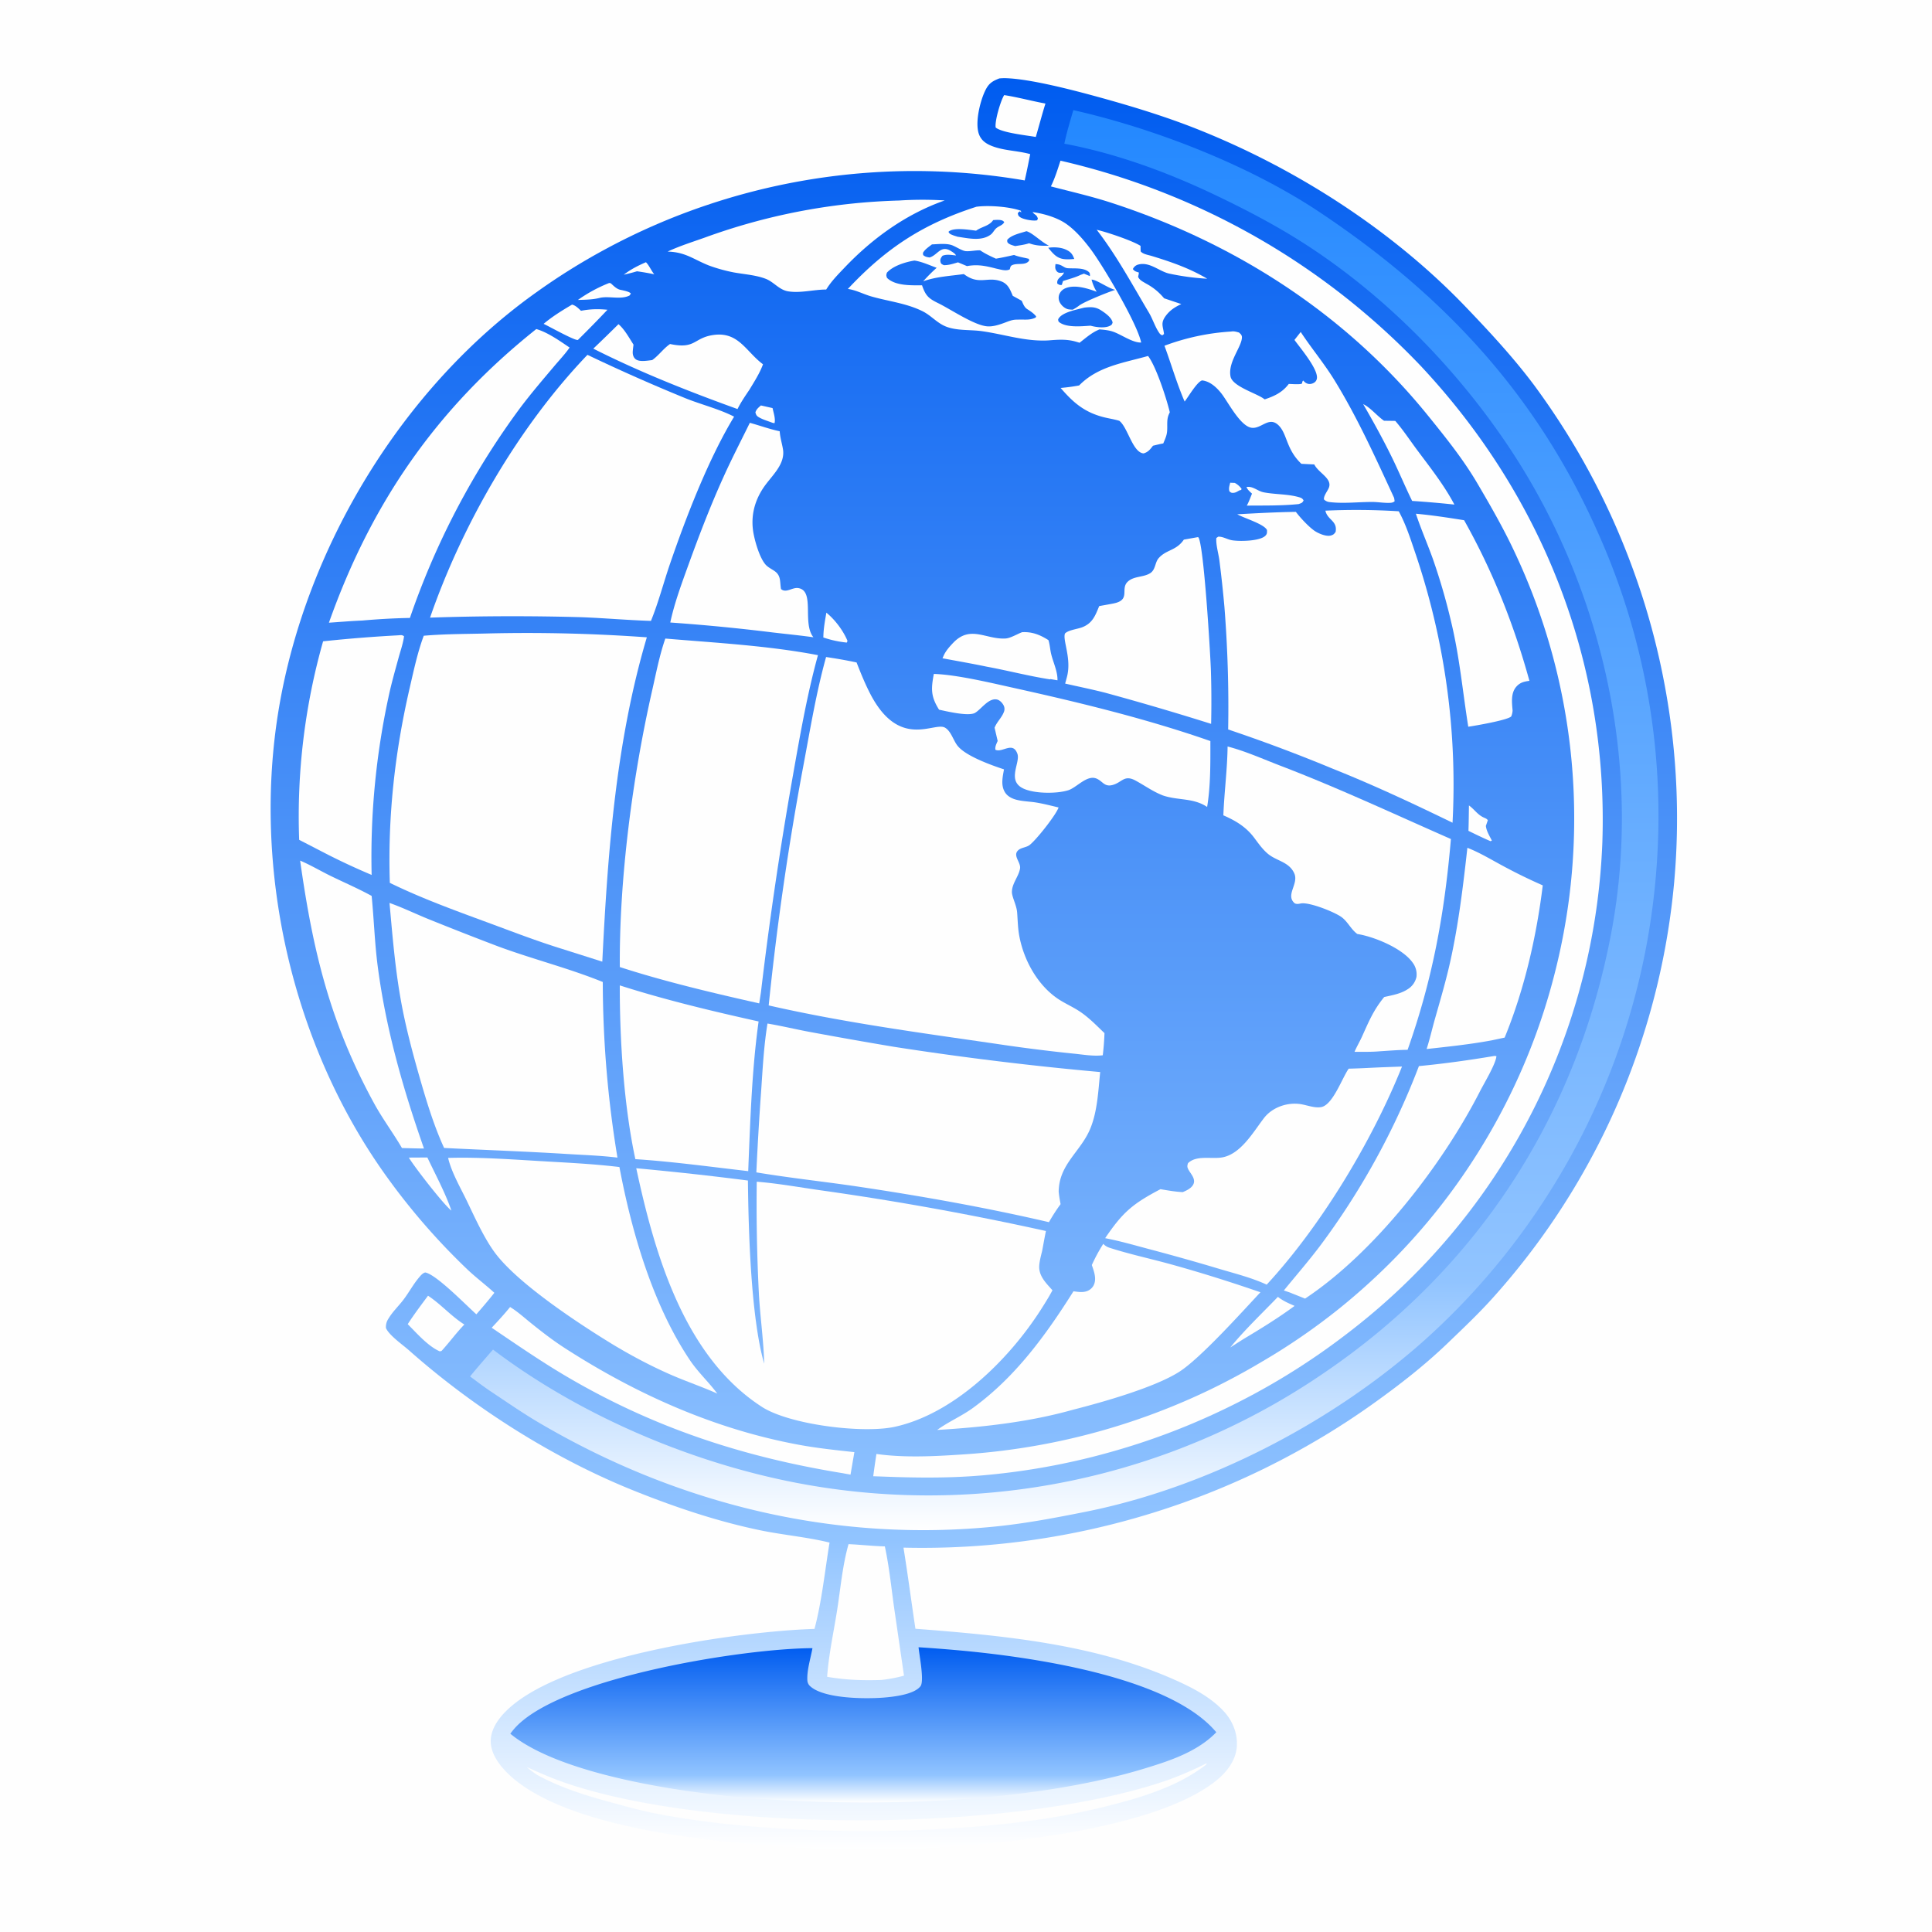
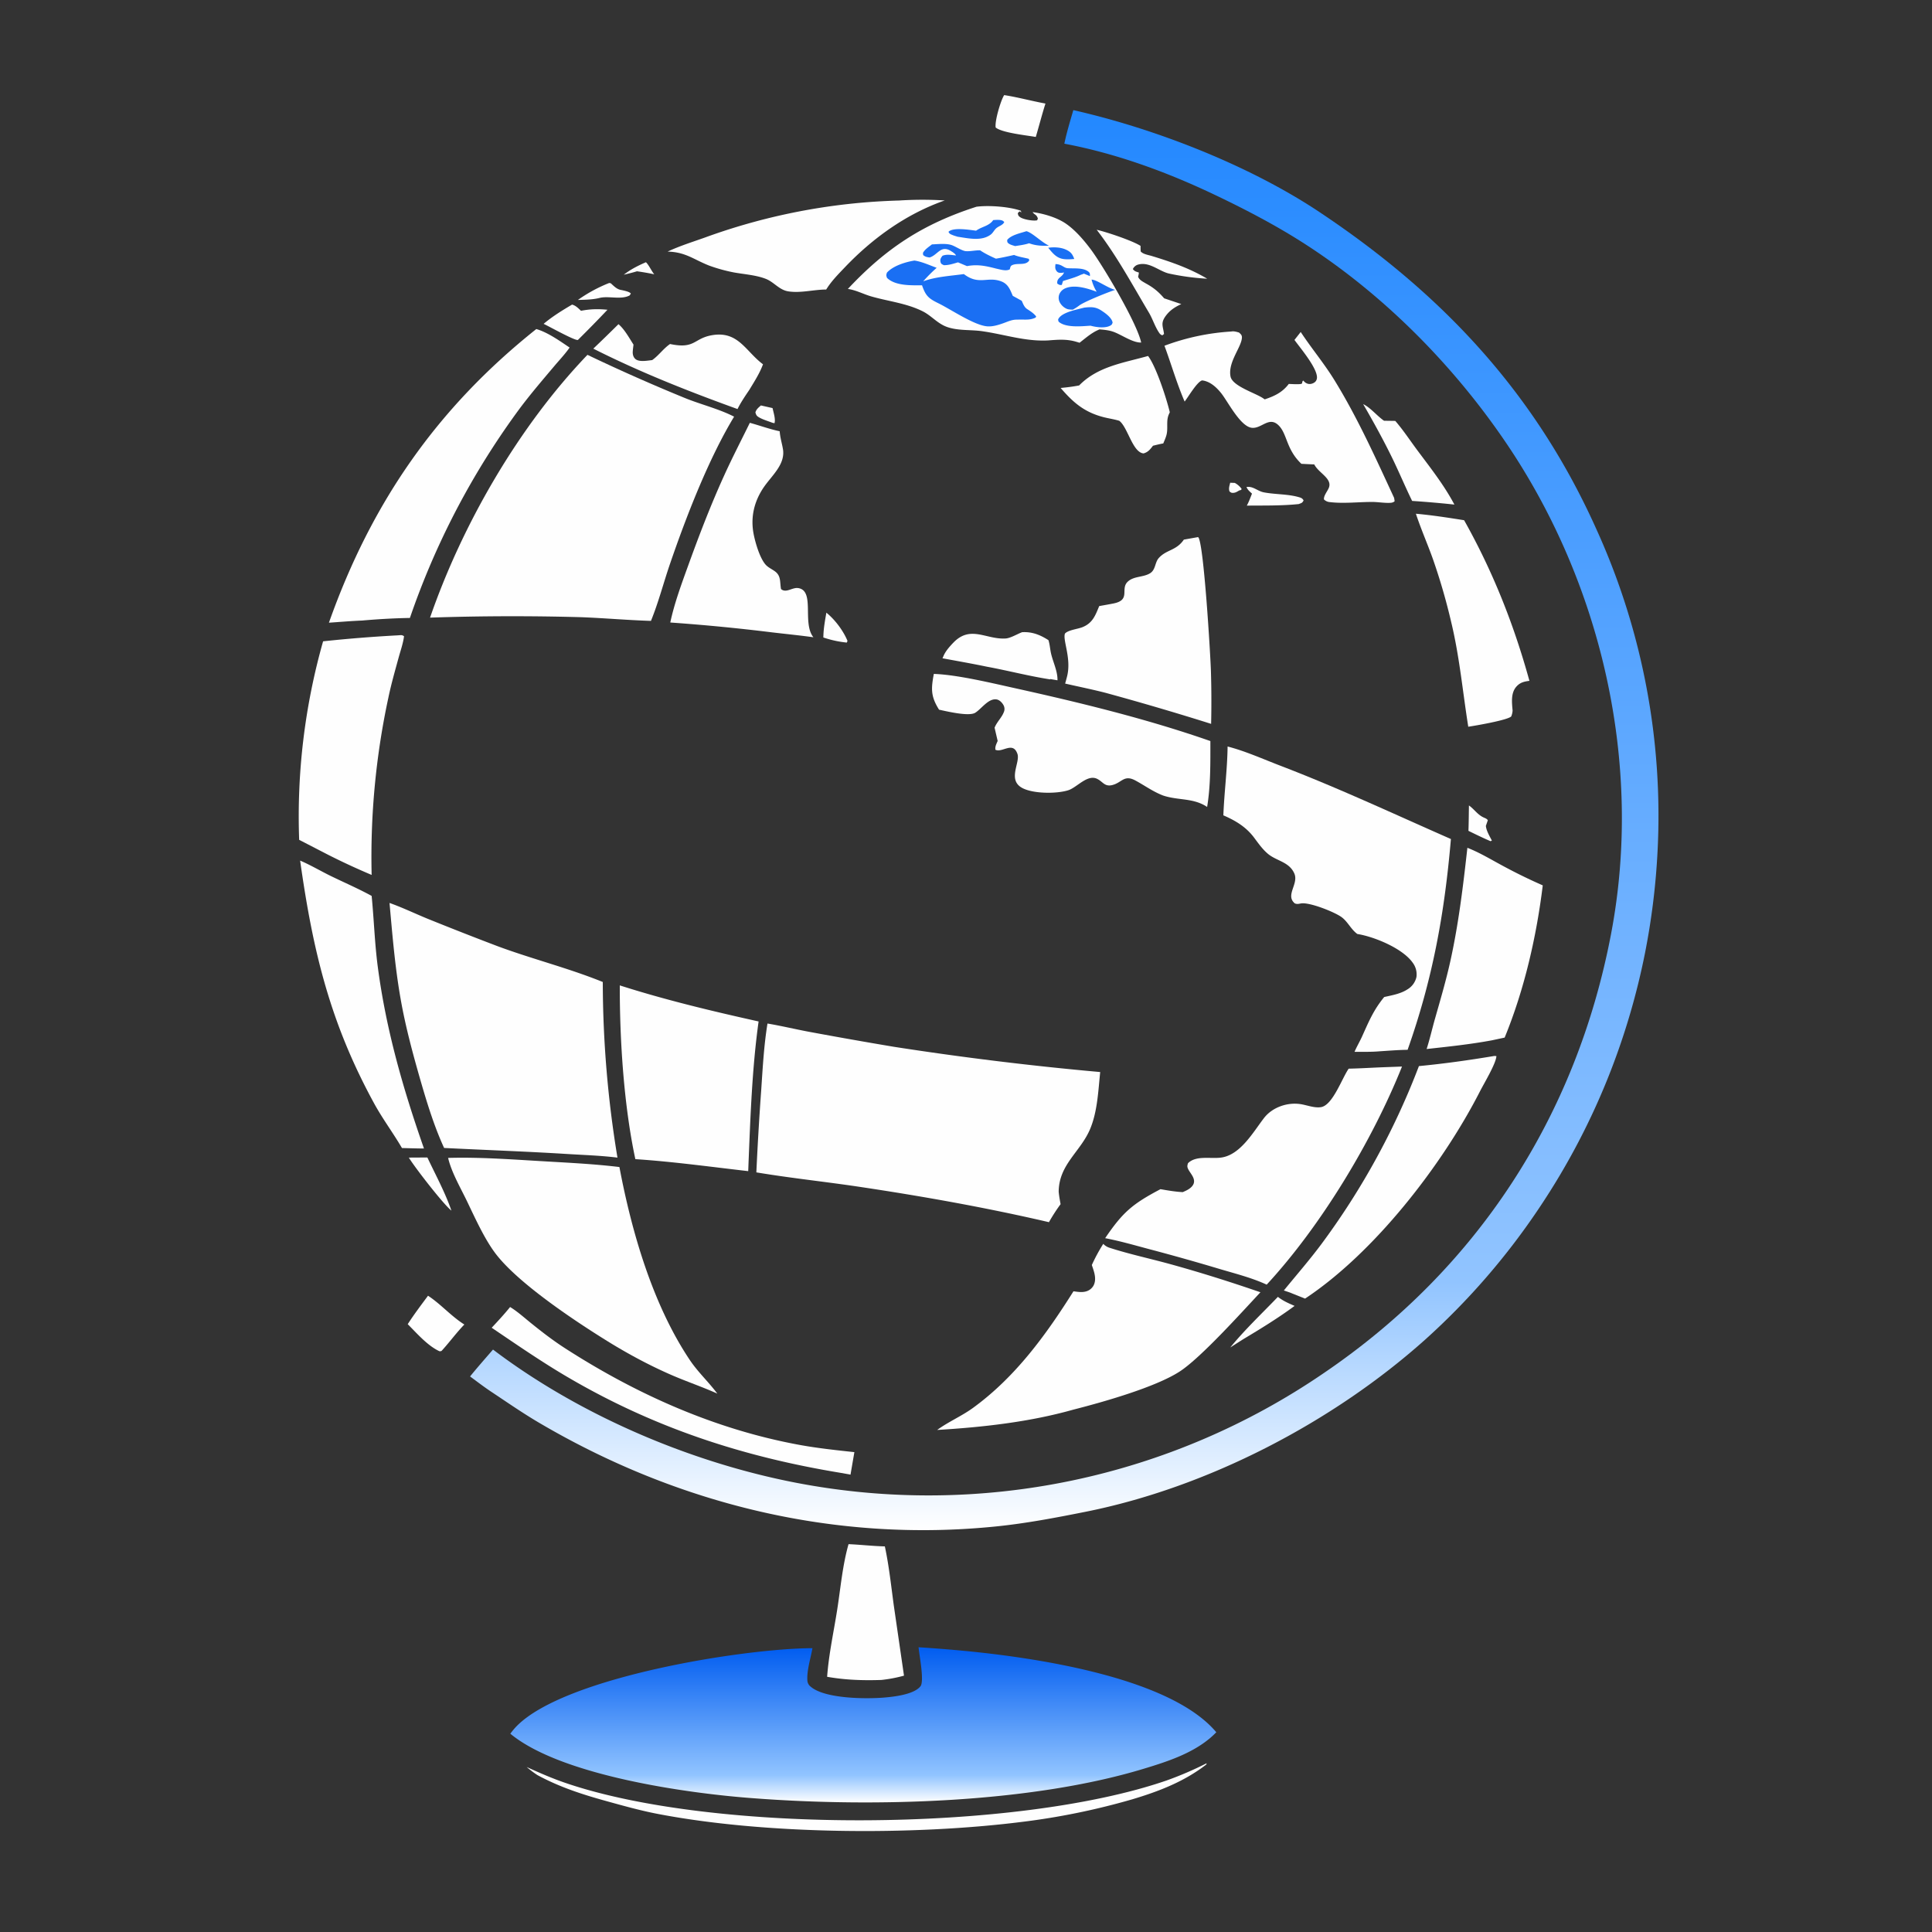
<svg xmlns="http://www.w3.org/2000/svg" width="72" height="72" fill="none">
  <rect width="100%" height="100%" fill="#333333" stroke="none" />
  <g clip-path="url(#a)">
-     <path fill="#FEFEFE" d="M0 0h72v72H0V0Z" />
-     <path fill="url(#b)" d="M37.243 2.922c.073-.006.145-.01.217-.009.93.022 2.57.455 3.498.71 1.234.34 2.477.719 3.667 1.192 3.67 1.46 7.238 3.748 9.98 6.604.9.939 1.795 1.902 2.575 2.946a27.979 27.979 0 0 1 1.252 1.85 26.97 26.97 0 0 1 1.812 3.463 28.01 28.01 0 0 1 .806 2.085 26.972 26.972 0 0 1 .99 3.78 26.94 26.94 0 0 1 .437 3.884 26.706 26.706 0 0 1-.085 3.444 26.817 26.817 0 0 1-1.768 7.438 26.374 26.374 0 0 1-1.234 2.679 26.739 26.739 0 0 1-3.699 5.315c-.554.624-1.159 1.194-1.76 1.772-.862.825-1.796 1.55-2.766 2.242a28.039 28.039 0 0 1-1.948 1.272 29.622 29.622 0 0 1-2.043 1.111 28.986 28.986 0 0 1-13.504 2.976c.162 1.005.294 2.016.445 3.023 3.233.25 6.625.56 9.624 1.886.669.295 1.372.651 1.874 1.197.327.356.514.825.479 1.312-.037.502-.356.925-.732 1.236-2.443 2.017-9.277 2.56-12.46 2.597a50.922 50.922 0 0 1-5.346-.243c-2.424-.231-6.601-.796-8.49-2.463-.362-.32-.761-.795-.776-1.3-.012-.413.224-.784.496-1.076 1.972-2.11 8.764-3.054 11.57-3.14.27-1.012.39-2.176.561-3.217-.797-.2-1.733-.284-2.56-.454-1.59-.327-3.15-.85-4.654-1.45-3.024-1.202-6.023-3.102-8.458-5.26-.231-.206-.742-.557-.86-.833a.551.551 0 0 1 .093-.348c.149-.254.377-.467.555-.701.206-.27.367-.576.585-.834.064-.076.131-.16.23-.187.412.07 1.528 1.225 1.907 1.559.228-.263.455-.526.67-.801-.33-.303-.69-.57-1.015-.88a24.7 24.7 0 0 1-3.056-3.53c-3.496-4.907-4.956-11.436-3.959-17.371 1.01-6.01 4.61-11.958 9.59-15.501a23.829 23.829 0 0 1 2.537-1.588 24.054 24.054 0 0 1 3.841-1.672 24.297 24.297 0 0 1 7.053-1.254 24.278 24.278 0 0 1 4.774.341c.076-.324.139-.653.205-.98-.466-.132-.979-.125-1.431-.304-.214-.084-.386-.203-.473-.422-.164-.413.026-1.203.208-1.6.132-.29.256-.384.546-.496Z" />
    <path fill="#FEFEFE" d="m45.846 17.99.172.007a.76.76 0 0 1 .252.22l-.014.04-.076.022c-.062.036-.13.081-.203.087-.082.007-.098-.004-.157-.052-.04-.112 0-.214.026-.325ZM24.072 9.772c.115.11.201.32.31.45a9.3 9.3 0 0 0-.644-.112c-.162.05-.326.089-.492.128.254-.198.532-.338.826-.466Zm4.286 5.338.433.098c.033.16.12.414.071.564l-.078-.017c-.162-.064-.37-.121-.516-.213-.077-.048-.093-.09-.116-.174.037-.12.115-.178.206-.259Zm2.439 7.723c.32.259.63.67.787 1.052l-.027.062a3.927 3.927 0 0 1-.873-.19v-.03l.002-.052c.01-.285.062-.561.11-.842Zm23.946 7.184c.203.142.32.348.559.453.063.028.102.04.145.096l-.073.213c.021.193.138.376.224.549l-.052.02c-.279-.12-.55-.252-.821-.385.011-.315.013-.631.018-.946Zm-32.04-19.471.058.01c.11.099.216.215.364.246l.05.01c.086.02.294.06.335.13l-.047.069c-.3.157-.716.029-1.049.078l-.041.007c-.279.073-.55.074-.836.082a5.508 5.508 0 0 1 1.166-.632ZM15.236 43.14l.691-.004c.304.644.665 1.309.896 1.98-.299-.233-1.378-1.627-1.587-1.976Zm31.217-24.99c.243-.042.407.15.64.197.424.083.894.06 1.31.18.089.025.132.042.178.122-.051.102-.08.096-.182.136-.63.066-1.301.052-1.934.058.078-.142.133-.296.193-.447-.08-.076-.164-.14-.205-.247Zm1.171 30.18c.192.152.4.24.622.337-.606.448-1.25.843-1.896 1.23a52.67 52.67 0 0 0-.502.32c.538-.66 1.185-1.272 1.776-1.887ZM21.32 11.352c.137.034.23.136.332.23.344-.066.637-.073.986-.038-.359.38-.724.752-1.095 1.119l-.014.008c-.153.004-1.044-.496-1.27-.602.329-.277.691-.5 1.06-.717Zm16.103-7.808c.514.08 1.025.221 1.538.315-.13.411-.238.832-.36 1.245-.334-.06-1.256-.154-1.495-.352-.041-.235.187-1.01.317-1.208ZM15.95 48.287c.482.316.86.763 1.355 1.074-.291.3-.543.646-.825.957-.038.044-.044.034-.099.04-.44-.199-.847-.67-1.186-1.01.235-.366.498-.712.756-1.06ZM40.871 8.563c.376.086 1.326.404 1.634.6 0 .07.001.137.005.206.084.103.285.132.413.171.727.222 1.407.457 2.066.847a9.224 9.224 0 0 1-1.412-.19c-.375-.081-.733-.452-1.157-.338a.304.304 0 0 0-.201.168c.065.09.12.094.224.13-.01.075-.005.05-.019.116l-.01.043c.052.124.177.18.287.246.283.154.474.31.683.555l.64.215c-.229.106-.42.226-.574.432-.208.279-.108.389-.07.683l-.064.05c-.08-.034-.092-.056-.139-.127-.144-.224-.225-.492-.362-.722-.62-1.043-1.2-2.122-1.944-3.085ZM50.8 15.06c.267.123.525.447.779.62l.419.006c.286.33.535.706.795 1.058.495.666 1.02 1.324 1.408 2.06a39.657 39.657 0 0 0-1.575-.136c-.25-.511-.47-1.036-.717-1.548-.339-.7-.718-1.387-1.108-2.06Zm-12.708 8.5c.373-.022.672.099.98.296.055.168.06.346.102.518.077.319.244.648.235.979l-.276-.048.013.015c-.788-.12-1.58-.329-2.367-.474-.55-.115-1.104-.211-1.656-.314l.029-.063.016-.038c.081-.178.22-.334.355-.475.644-.675 1.226-.113 1.958-.162.18-.013.431-.167.61-.234Zm4.693-10.294c.303.396.696 1.61.81 2.1-.005.008-.01.016-.013.024-.007.015-.012.03-.019.043-.105.232-.038.464-.077.706-.02.13-.085.265-.134.386-.13.023-.256.055-.384.086-.104.136-.181.238-.35.286-.397-.03-.579-.923-.877-1.191l-.028-.024c-.194-.06-.4-.087-.598-.139-.708-.185-1.12-.542-1.588-1.085.234-.021.46-.05.69-.094.697-.712 1.653-.839 2.568-1.098Zm2.175 52.449.007.003-.011.039c-.828.641-1.772 1.003-2.766 1.3a26.181 26.181 0 0 1-4.123.842c-4.061.51-9.585.472-13.607-.31-.609-.12-1.205-.286-1.802-.451-.924-.254-1.78-.526-2.626-.983a3.842 3.842 0 0 1-.405-.304c.472.215.945.422 1.436.59 5.556 1.907 16.805 1.843 22.405-.085a12.812 12.812 0 0 0 1.492-.641ZM23.049 12.081c.227.192.398.512.56.762-.01.085-.022.17-.028.256-.007.1.017.207.095.277.14.127.453.062.628.044.245-.171.415-.427.667-.6.956.202.869-.223 1.6-.334.95-.143 1.224.614 1.864 1.09-.124.337-.322.642-.507.949-.16.237-.315.462-.443.719-1.825-.659-3.64-1.376-5.374-2.251.316-.301.628-.605.938-.912Zm8.574 45.465c.452.02.9.072 1.353.084.155.724.235 1.482.335 2.215l.378 2.602a5.28 5.28 0 0 1-.844.16c-.687.023-1.341.002-2.02-.118.06-.833.242-1.657.372-2.482.128-.81.2-1.674.426-2.461ZM19.01 48.709c.278.168.542.41.796.613.402.324.815.642 1.25.922 2.663 1.716 5.582 3.02 8.712 3.598.686.127 1.38.2 2.072.275l-.144.838-.373-.067c-3.657-.602-6.957-1.685-10.162-3.563-.974-.57-1.902-1.212-2.837-1.844.236-.252.469-.503.686-.772Zm33.756-29.564c.6.054 1.202.147 1.797.242 1.07 1.904 1.854 3.881 2.434 5.986-.194.026-.344.058-.482.211-.218.242-.17.6-.145.897a.671.671 0 0 1-.052.22c-.15.14-1.334.343-1.6.382-.208-1.305-.325-2.61-.636-3.9a22.764 22.764 0 0 0-.68-2.345c-.202-.568-.447-1.12-.636-1.693ZM33.5 7.473a13.504 13.504 0 0 1 1.707-.003c-1.427.5-2.68 1.4-3.717 2.487-.25.262-.51.523-.7.833-.467 0-.966.144-1.425.066-.329-.056-.525-.346-.823-.463-.368-.144-.807-.17-1.196-.241a6.036 6.036 0 0 1-.923-.256c-.577-.228-.871-.502-1.542-.52.445-.209.924-.358 1.387-.523a22.936 22.936 0 0 1 6.308-1.336c.307-.02.615-.036.923-.044ZM11.185 32.072c.385.163.759.386 1.135.57.51.249 1.033.473 1.53.746.087.874.112 1.746.226 2.62.307 2.35.943 4.564 1.724 6.793-.273 0-.547-.011-.82-.017-.331-.567-.725-1.09-1.041-1.67-1.644-3.011-2.281-5.684-2.754-9.042Zm44.501 7.28.08.006c-.001.012 0 .024-.003.036-.046.3-.456.978-.606 1.272-1.408 2.755-3.93 6.012-6.52 7.729l-.485-.193c-.097-.043-.206-.074-.306-.11.467-.574.956-1.133 1.398-1.727a27.721 27.721 0 0 0 3.282-5.754c.123-.292.24-.585.353-.881.945-.09 1.871-.221 2.807-.377Zm-9.803-26.997c.105-.02.19.01.29.037.059.053.11.09.11.178-.003.355-.53.92-.425 1.46.07.36.909.608 1.216.813l.058.04c.362-.12.662-.261.897-.575.127.004.26.015.386.008.177-.01.07-.05.15-.135.028.028.064.067.099.088.078.047.16.054.247.022.078-.028.137-.077.16-.159.098-.332-.622-1.171-.83-1.464l.233-.296c.4.609.873 1.171 1.256 1.794.86 1.396 1.535 2.9 2.223 4.384.01.043.015.087.021.13-.06.05-.116.058-.193.06-.214.007-.432-.034-.649-.034-.505 0-1.06.066-1.56.007a.345.345 0 0 1-.231-.1c-.02-.134.134-.312.182-.437.135-.347-.386-.548-.544-.869-.16-.005-.32-.014-.48-.022-.57-.54-.523-1.106-.844-1.428-.359-.361-.634.123-1 .086-.43-.043-.893-.974-1.143-1.288-.178-.223-.418-.445-.711-.478-.184.04-.524.625-.653.788-.289-.665-.499-1.396-.752-2.08a8.557 8.557 0 0 1 2.487-.53Zm8.802 19.24c.448.174.87.43 1.294.658.495.269 1 .516 1.515.742-.233 1.91-.688 3.891-1.42 5.673l-.477.102c-.807.15-1.616.234-2.431.324.115-.356.199-.726.3-1.087.211-.743.43-1.481.595-2.237.302-1.381.468-2.772.624-4.175ZM27.944 15.757c.374.102.732.235 1.113.315.016.234.08.43.12.658.103.578-.43 1.005-.725 1.445-.356.53-.49 1.124-.361 1.754.064.317.229.879.445 1.118.09.099.227.162.335.239.244.173.186.398.235.666.192.165.413-.068.639-.036.638.093.141 1.306.568 1.833-.502-.07-1.008-.12-1.512-.179a71.774 71.774 0 0 0-3.822-.371c.156-.73.426-1.455.68-2.157.402-1.111.83-2.225 1.319-3.301.303-.67.643-1.324.966-1.984ZM14.85 23.675c.095-.004.127-.02.207.036-.033.263-.128.53-.199.787-.135.495-.278.991-.383 1.495a28.23 28.23 0 0 0-.625 6.613 25.753 25.753 0 0 1-1.6-.74l-1.101-.568a23.895 23.895 0 0 1 .892-7.398c.934-.1 1.87-.174 2.809-.224Zm29.793-3.658.018.01c.203.285.444 4.316.466 4.965.02.66.023 1.322.008 1.984a105.36 105.36 0 0 0-3.94-1.158c-.497-.127-1-.229-1.5-.343a21.1 21.1 0 0 0 .063-.233c.19-.69-.163-1.378-.07-1.631.12-.133.471-.166.649-.237.38-.151.483-.435.627-.787.177-.032.354-.062.53-.097.66-.13.247-.535.529-.808.23-.223.596-.158.85-.327.194-.131.167-.395.308-.555.29-.326.65-.269.938-.69l.524-.093Zm-9.842 5.098c.867.028 2.155.34 3.025.532 2.437.54 4.924 1.146 7.281 1.97 0 .805.012 1.661-.121 2.456-.513-.346-1.077-.236-1.646-.428-.38-.148-.67-.365-1.023-.556-.43-.233-.504.08-.87.169-.283.068-.347-.129-.561-.233-.366-.177-.75.321-1.074.425-.433.138-1.33.136-1.733-.094-.536-.308-.05-.94-.163-1.263-.17-.481-.565-.026-.82-.153-.018-.12.038-.218.084-.326l-.115-.495c.087-.218.26-.366.342-.574a.293.293 0 0 0-.003-.253c-.05-.1-.154-.212-.27-.227-.303-.042-.559.354-.79.497-.236.148-1.069-.055-1.348-.114-.313-.498-.299-.777-.195-1.333ZM19.986 12.263c.425.12.876.444 1.242.69-.174.249-.395.48-.59.713-.434.514-.873 1.027-1.276 1.566a28.912 28.912 0 0 0-3.708 6.759c-.133.343-.259.69-.378 1.038-.591.01-1.195.045-1.784.097-.41.016-.823.053-1.234.08 1.581-4.464 4.021-7.992 7.728-10.943Zm3.112 24.46c1.688.54 3.443.96 5.173 1.344-.24 1.721-.303 3.5-.374 5.236l-.013.342c-1.396-.16-2.805-.355-4.206-.447-.428-1.988-.585-4.44-.58-6.475Zm18.018 9.632a.541.541 0 0 0 .244.149c.734.236 1.502.4 2.247.605 1.129.311 2.258.668 3.366 1.05-.708.756-2.208 2.427-3 2.947-.907.594-2.896 1.153-3.976 1.428-1.636.462-3.38.655-5.071.756.42-.307.91-.513 1.335-.822 1.58-1.149 2.715-2.712 3.744-4.345.145.018.302.046.446.01a.46.46 0 0 0 .3-.221c.13-.247.02-.527-.062-.768a6.4 6.4 0 0 1 .427-.79Zm-4.729-38.65c.455-.061 1.231-.005 1.66.15l.01.07-.04-.048c-.046.013-.056.035-.087.068.016.083.019.1.093.152.117.082.492.149.629.112l.027-.069c-.028-.067-.04-.098-.1-.143a.368.368 0 0 1-.098-.093c.401.052.907.2 1.241.43.356.245.676.621.933.965.453.609 1.724 2.747 1.873 3.466-.327.012-.752-.309-1.064-.41-.157-.052-.324-.065-.488-.08l-.029.012-.046.021c-.244.112-.457.302-.67.466l-.037-.013-.063-.018c-.371-.114-.689-.086-1.072-.056-.857.044-1.631-.228-2.464-.345-.426-.06-.908-.012-1.315-.162-.345-.127-.562-.407-.877-.57-.604-.309-1.293-.378-1.935-.564-.292-.084-.569-.237-.87-.278 1.427-1.526 2.81-2.425 4.79-3.063Z" />
    <path fill="#1A6FF3" d="M39.063 9.233c.221-.03.479-.02.683.08.165.08.227.168.288.338-.125.011-.25.02-.374.006-.285-.03-.428-.22-.597-.424Zm.272.609c.24.004.3.14.45.153.237.019.584-.03.782.133.06.049.05.093.052.162l-.225-.092c-.039.017-.076.03-.117.043-.22.108-.433.156-.663.233l-.043.144c-.091.01-.092-.005-.168-.047-.036-.225.2-.245.248-.418-.027.006-.058.013-.085.015-.076.004-.139.002-.189-.065-.068-.09-.052-.157-.042-.261Zm-1.083-1.226c.224.058.561.41.84.54-.268.01-.486.002-.741-.09-.17.056-.345.077-.521.105-.089-.029-.192-.05-.262-.114-.038-.036-.029-.065-.033-.114.144-.186.5-.255.717-.327Zm-1.238-.414c.073-.005.15-.012.224-.006.078.006.139.018.187.082-.057.119-.207.146-.301.231-.075.068-.118.168-.198.23-.347.263-.839.141-1.236.084-.058-.018-.118-.035-.175-.057-.079-.032-.132-.046-.167-.126.008-.008.015-.017.025-.024.205-.144.77-.047 1.003-.019.215-.155.486-.171.638-.395Zm3.666 2.218c.194.005.595.31.88.383-.257.08-1.144.436-1.337.58a1.91 1.91 0 0 1-.215.142l-.03.016c-.068-.004-.146-.004-.212-.027a.536.536 0 0 1-.267-.239.369.369 0 0 1-.022-.308.417.417 0 0 1 .23-.225c.349-.146.827.007 1.163.131a1.581 1.581 0 0 1-.19-.453Zm-.277 1.045c.245-.028.42-.035.631.101.156.101.392.265.43.453-.02.054-.018.073-.07.106-.19.121-.546.07-.752.013-.34.02-.922.086-1.19-.15-.014-.053-.032-.067-.002-.117.148-.242.689-.334.953-.406Zm-5.672-2.357c.223-.009.528-.046.74.028.144.05.378.21.515.223.165.016.365-.036.54-.03.188.126.383.218.589.311.227-.037.452-.088.676-.138.17.07.369.097.547.143l.02.058c-.133.215-.456.075-.655.188-.053.03-.054.091-.072.147-.143.077-.348.004-.503-.027-.388-.1-.69-.168-1.092-.094l-.334-.14c-.175.05-.347.11-.53.105-.072-.037-.107-.042-.124-.13-.02-.093.022-.152.076-.22.157-.066.337-.027.503-.012-.029-.068-.129-.127-.191-.166-.381-.236-.491.156-.795.242-.103-.016-.154-.023-.238-.09l-.008-.079c.068-.132.22-.227.336-.319Zm-.658.602c.271.035.574.177.834.27a6.117 6.117 0 0 0-.502.504c.477-.174 1.013-.2 1.515-.27.569.433.88.073 1.401.275.25.097.325.308.422.536l.334.185c.05.111.095.24.201.308.122.078.246.159.336.273l-.018.044c-.186.09-.345.077-.547.074-.053 0-.106.003-.16.003-.187 0-.33.074-.503.135-.183.065-.384.127-.579.116-.485-.027-1.364-.63-1.838-.862-.368-.18-.473-.278-.608-.669-.405.002-.997.025-1.305-.276-.033-.094-.032-.099-.004-.194.228-.255.69-.397 1.02-.451Z" />
    <path fill="#FEFEFE" d="M16.7 43.152c1.122-.033 2.277.05 3.398.116.995.06 1.997.104 2.986.224.455 2.413 1.242 5.13 2.622 7.19.294.439.67.788.987 1.202l.04.052c-.572-.257-1.167-.456-1.74-.707-.8-.35-1.596-.778-2.338-1.237-1.205-.746-3.399-2.195-4.225-3.326-.398-.544-.737-1.299-1.03-1.908-.241-.499-.575-1.07-.7-1.606Zm34.74-3.375.809-.03c-1.112 2.774-3.014 5.932-5.043 8.128-.545-.252-1.145-.404-1.72-.574-.9-.27-1.803-.524-2.71-.763-.53-.142-1.052-.292-1.59-.395.659-.972 1.025-1.28 2.062-1.826.276.048.55.096.83.11.061-.027.123-.053.18-.086.104-.058.218-.152.238-.277.029-.184-.14-.341-.215-.493-.044-.091-.037-.127-.008-.222.304-.3.845-.156 1.235-.21.716-.096 1.194-.948 1.595-1.47.308-.401.864-.597 1.362-.522.245.037.52.154.768.112.434-.075.774-1.066 1.028-1.433.393-.008.787-.032 1.18-.049ZM45.749 27.82c.664.171 1.33.472 1.972.718 2.162.828 4.233 1.8 6.35 2.73-.237 2.777-.68 5.216-1.614 7.856-.344.003-.689.033-1.032.054-.314.028-.63.02-.945.02.08-.19.187-.368.273-.556.261-.575.425-.988.832-1.486.299-.067.618-.12.877-.292a.715.715 0 0 0 .325-.455.723.723 0 0 0-.14-.532c-.372-.532-1.428-.969-2.063-1.07-.239-.174-.353-.454-.584-.626-.265-.195-1.211-.57-1.52-.512-.091.016-.133.032-.224-.001-.37-.303.151-.725-.02-1.115-.193-.442-.669-.463-.994-.742-.205-.176-.35-.388-.511-.602-.3-.397-.69-.629-1.14-.824.033-.858.147-1.703.158-2.566Zm-31.233 5.83c.47.166.93.387 1.39.577.889.36 1.781.71 2.678 1.05 1.28.471 2.618.807 3.88 1.319a40.398 40.398 0 0 0 .547 6.545c-.617-.077-1.248-.096-1.87-.135-1.528-.095-3.06-.148-4.59-.225-.358-.775-.626-1.64-.864-2.461-.293-1.017-.573-2.045-.756-3.088-.21-1.185-.307-2.384-.415-3.582Zm14.086 4.494c.512.086 1.02.208 1.532.305 1.06.197 2.121.385 3.185.563 2.55.396 5.111.71 7.682.94-.072.693-.1 1.447-.365 2.098-.355.87-1.171 1.331-1.182 2.361.015.157.042.31.071.464a6.72 6.72 0 0 0-.434.672c-2.319-.54-4.71-.966-7.064-1.318-1.277-.191-2.566-.325-3.84-.538.047-1.022.107-2.044.181-3.065.056-.83.1-1.662.234-2.482Zm-6.709-24.92a68.437 68.437 0 0 0 3.644 1.614c.592.239 1.259.401 1.821.69-.952 1.57-1.784 3.725-2.381 5.462-.245.711-.434 1.452-.718 2.149-.867-.027-1.735-.105-2.603-.138a91.29 91.29 0 0 0-5.629.016c1.207-3.491 3.309-7.125 5.866-9.793Z" />
-     <path fill="#FEFEFE" d="M39.521 5.988a26.886 26.886 0 0 1 6.848 2.598 26.716 26.716 0 0 1 4.438 3.037 26.9 26.9 0 0 1 2.139 2.013c4.555 4.863 6.994 11.088 6.769 17.758A24.158 24.158 0 0 1 52.48 47.73a24.159 24.159 0 0 1-2.059 1.801 26.952 26.952 0 0 1-1.296.955 25.62 25.62 0 0 1-2.283 1.406 26.786 26.786 0 0 1-1.923.95 25.553 25.553 0 0 1-2.504.961 26.856 26.856 0 0 1-2.066.58 25.86 25.86 0 0 1-3.704.597c-1.134.1-2.29.098-3.428.059l-.674-.024c.036-.277.076-.554.119-.83 1.014.144 2.121.091 3.14.023a25.11 25.11 0 0 0 3.675-.5 24.915 24.915 0 0 0 5.607-1.915 25.203 25.203 0 0 0 1.96-1.056 23.657 23.657 0 0 0 2.858-1.965 23.806 23.806 0 0 0 2.138-1.945 23.195 23.195 0 0 0 2.226-2.66 23.519 23.519 0 0 0 2.762-5.067 23.189 23.189 0 0 0 .892-2.75 23.601 23.601 0 0 0 .568-2.969 23.398 23.398 0 0 0 .12-4.529 22.777 22.777 0 0 0-.229-2.003 23.222 23.222 0 0 0-1.92-6.245c-.406-.877-.908-1.75-1.398-2.584-.528-.9-1.173-1.702-1.828-2.512-3.072-3.804-7.203-6.454-11.838-7.958-.732-.237-1.488-.409-2.232-.603.152-.305.252-.636.358-.959ZM24.795 23.797c1.884.16 3.83.263 5.688.619-.417 1.511-.686 3.088-.959 4.631a141.148 141.148 0 0 0-1.166 7.93l-.064.416c-1.704-.383-3.539-.816-5.195-1.354-.025-3.287.475-7.09 1.203-10.298.147-.645.275-1.319.493-1.944Z" />
-     <path fill="#FEFEFE" d="M49.392 19.031a25.277 25.277 0 0 1 2.735.023c.28.51.46 1.099.648 1.647a26.93 26.93 0 0 1 1.29 6.171 26.837 26.837 0 0 1 .067 3.788c-1.466-.712-2.937-1.402-4.452-2.007a60.382 60.382 0 0 0-3.91-1.468 47.591 47.591 0 0 0-.14-4.577 46.049 46.049 0 0 0-.187-1.727c-.032-.247-.137-.596-.113-.832l.072-.049c.181-.004.33.102.505.133.282.05 1.041.037 1.248-.165.072-.072.063-.122.062-.215-.112-.228-.852-.44-1.108-.587.727-.04 1.456-.08 2.184-.09.162.216.462.538.678.694.142.103.45.239.63.186.098-.03.116-.055.173-.132.072-.395-.26-.434-.364-.734l-.018-.059ZM18.23 23.606c1.96-.045 3.92.004 5.876.145-1.158 3.9-1.46 8.047-1.66 12.087l-1.494-.474c-.943-.291-1.863-.647-2.789-.989-1.216-.448-2.471-.904-3.635-1.474-.08-2.465.183-4.847.737-7.25.152-.655.292-1.327.527-1.959.803-.07 1.63-.064 2.437-.086Zm5.48 19.931c1.391.128 2.779.28 4.163.458.02 1.845.108 5.1.606 6.826-.021-.852-.145-1.71-.195-2.562a65.233 65.233 0 0 1-.082-4.22c.814.064 1.642.218 2.451.33 2.795.395 5.57.897 8.326 1.507-.051.244-.094.491-.14.736-.043.177-.094.362-.109.543-.032.392.254.661.492.93-.126.238-.27.467-.414.694-1.195 1.878-3.248 3.91-5.465 4.394-1.191.26-3.918-.08-4.944-.74-2.903-1.87-4.002-5.705-4.688-8.896Z" />
    <path fill="url(#c)" d="M34.232 61.388c.472.03.944.066 1.416.108 2.61.232 7.91.947 9.68 3.06a3.666 3.666 0 0 1-.237.222c-.696.583-1.606.877-2.46 1.136-4.243 1.29-10.09 1.439-14.51 1.104-2.48-.177-7.212-.842-9.103-2.408.075-.1.152-.196.24-.285 1.802-1.831 8.447-2.893 11.02-2.903-.066.373-.212.823-.19 1.198a.31.31 0 0 0 .122.235c.524.456 2.06.462 2.716.41.372-.03 1.136-.112 1.378-.424.15-.192-.05-1.183-.072-1.453Z" />
-     <path fill="#FEFEFE" d="M30.786 24.485c.382.058.758.121 1.136.203.147.376.298.75.48 1.111 1.092 2.172 2.411 1.087 2.814 1.318.234.134.311.487.48.689.313.377 1.247.71 1.72.866-.051.288-.127.598.042.863.07.11.186.186.307.233.251.096.568.095.834.137.286.046.57.12.851.187-.092.276-.862 1.25-1.095 1.41-.116.08-.297.087-.401.177-.233.201.097.453.06.686-.047.298-.302.555-.303.877 0 .186.173.492.194.755.023.284.026.574.076.855.158.891.652 1.812 1.4 2.34.26.183.556.308.823.48.356.229.653.539.957.83a9.85 9.85 0 0 1-.064.825c-.348.044-.742-.028-1.092-.062a62.094 62.094 0 0 1-2.888-.366c-2.843-.414-5.665-.79-8.47-1.43.309-3.02.744-6.02 1.305-9.002.249-1.327.471-2.68.834-3.982Z" />
    <path fill="url(#d)" d="M40 4.104c3.047.689 6.557 2.057 9.168 3.796 4.618 3.076 8.075 6.782 10.344 11.865a25.773 25.773 0 0 1 2.262 11.923 26.421 26.421 0 0 1-.475 3.857 26.354 26.354 0 0 1-1.268 4.351 26.192 26.192 0 0 1-2.696 5.16 26.108 26.108 0 0 1-4.226 4.87c-3.45 3.085-8.11 5.507-12.655 6.414-1.1.22-2.209.431-3.326.545-5.998.613-11.868-.819-17.046-3.868-.591-.348-1.159-.74-1.73-1.121-.286-.187-.559-.397-.834-.6.276-.34.568-.67.855-1.002 3.218 2.44 7.357 4.209 11.325 4.97a26.074 26.074 0 0 0 19.641-4.097c5.727-3.89 9.413-9.582 10.703-16.375 1.201-6.32-.35-13.069-3.964-18.36-1.949-2.854-4.52-5.449-7.426-7.326-1.068-.69-2.204-1.284-3.35-1.831-1.79-.854-3.682-1.552-5.637-1.92.088-.423.215-.837.335-1.251Z" />
  </g>
  <defs>
    <linearGradient id="b" x1="36.292" x2="36.292" y1="2.913" y2="68.928" gradientUnits="userSpaceOnUse">
      <stop stop-color="#005CF0" />
      <stop offset=".825" stop-color="#91C4FF" />
      <stop offset="1" stop-color="#fff" />
    </linearGradient>
    <linearGradient id="c" x1="32.172" x2="32.172" y1="61.388" y2="67.171" gradientUnits="userSpaceOnUse">
      <stop stop-color="#005CF0" />
      <stop offset=".825" stop-color="#91C4FF" />
      <stop offset="1" stop-color="#fff" />
    </linearGradient>
    <linearGradient id="d" x1="39.661" x2="39.661" y1="4.104" y2="57.025" gradientUnits="userSpaceOnUse">
      <stop stop-color="#2388FF" />
      <stop offset=".825" stop-color="#91C4FF" />
      <stop offset="1" stop-color="#fff" />
    </linearGradient>
    <clipPath id="a">
      <path fill="#fff" d="M0 0h72v72H0z" />
    </clipPath>
  </defs>
</svg>